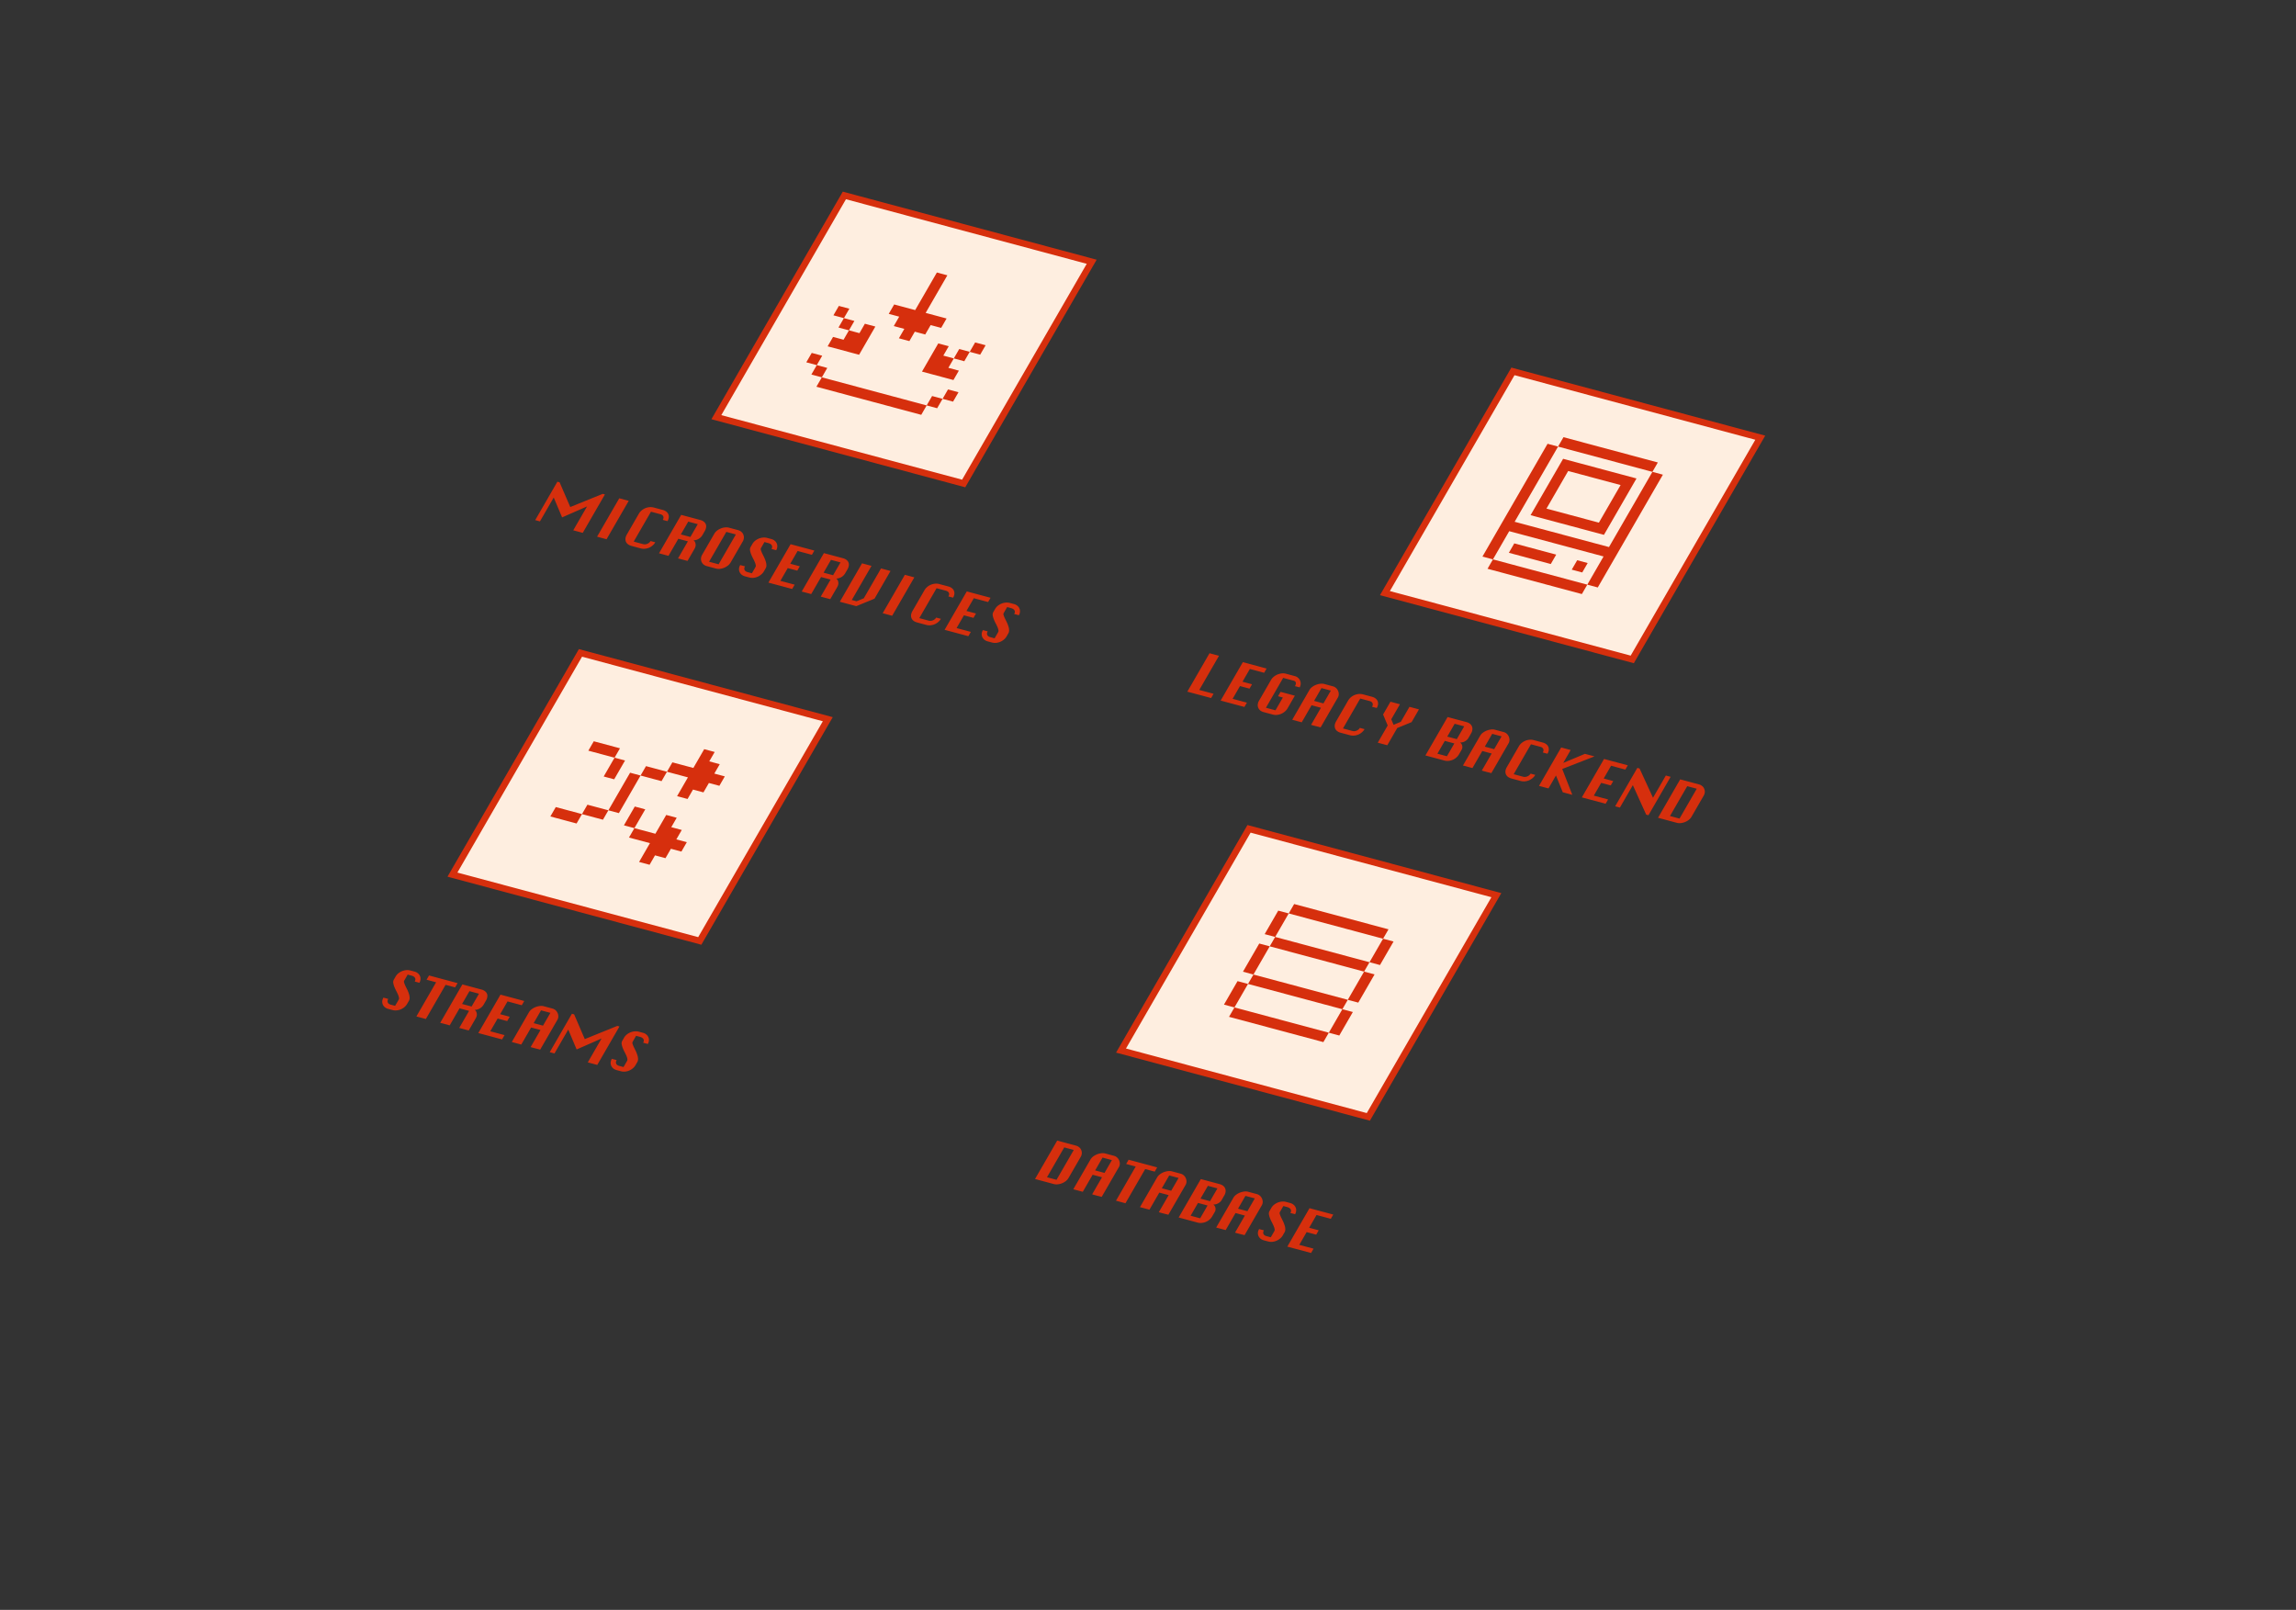
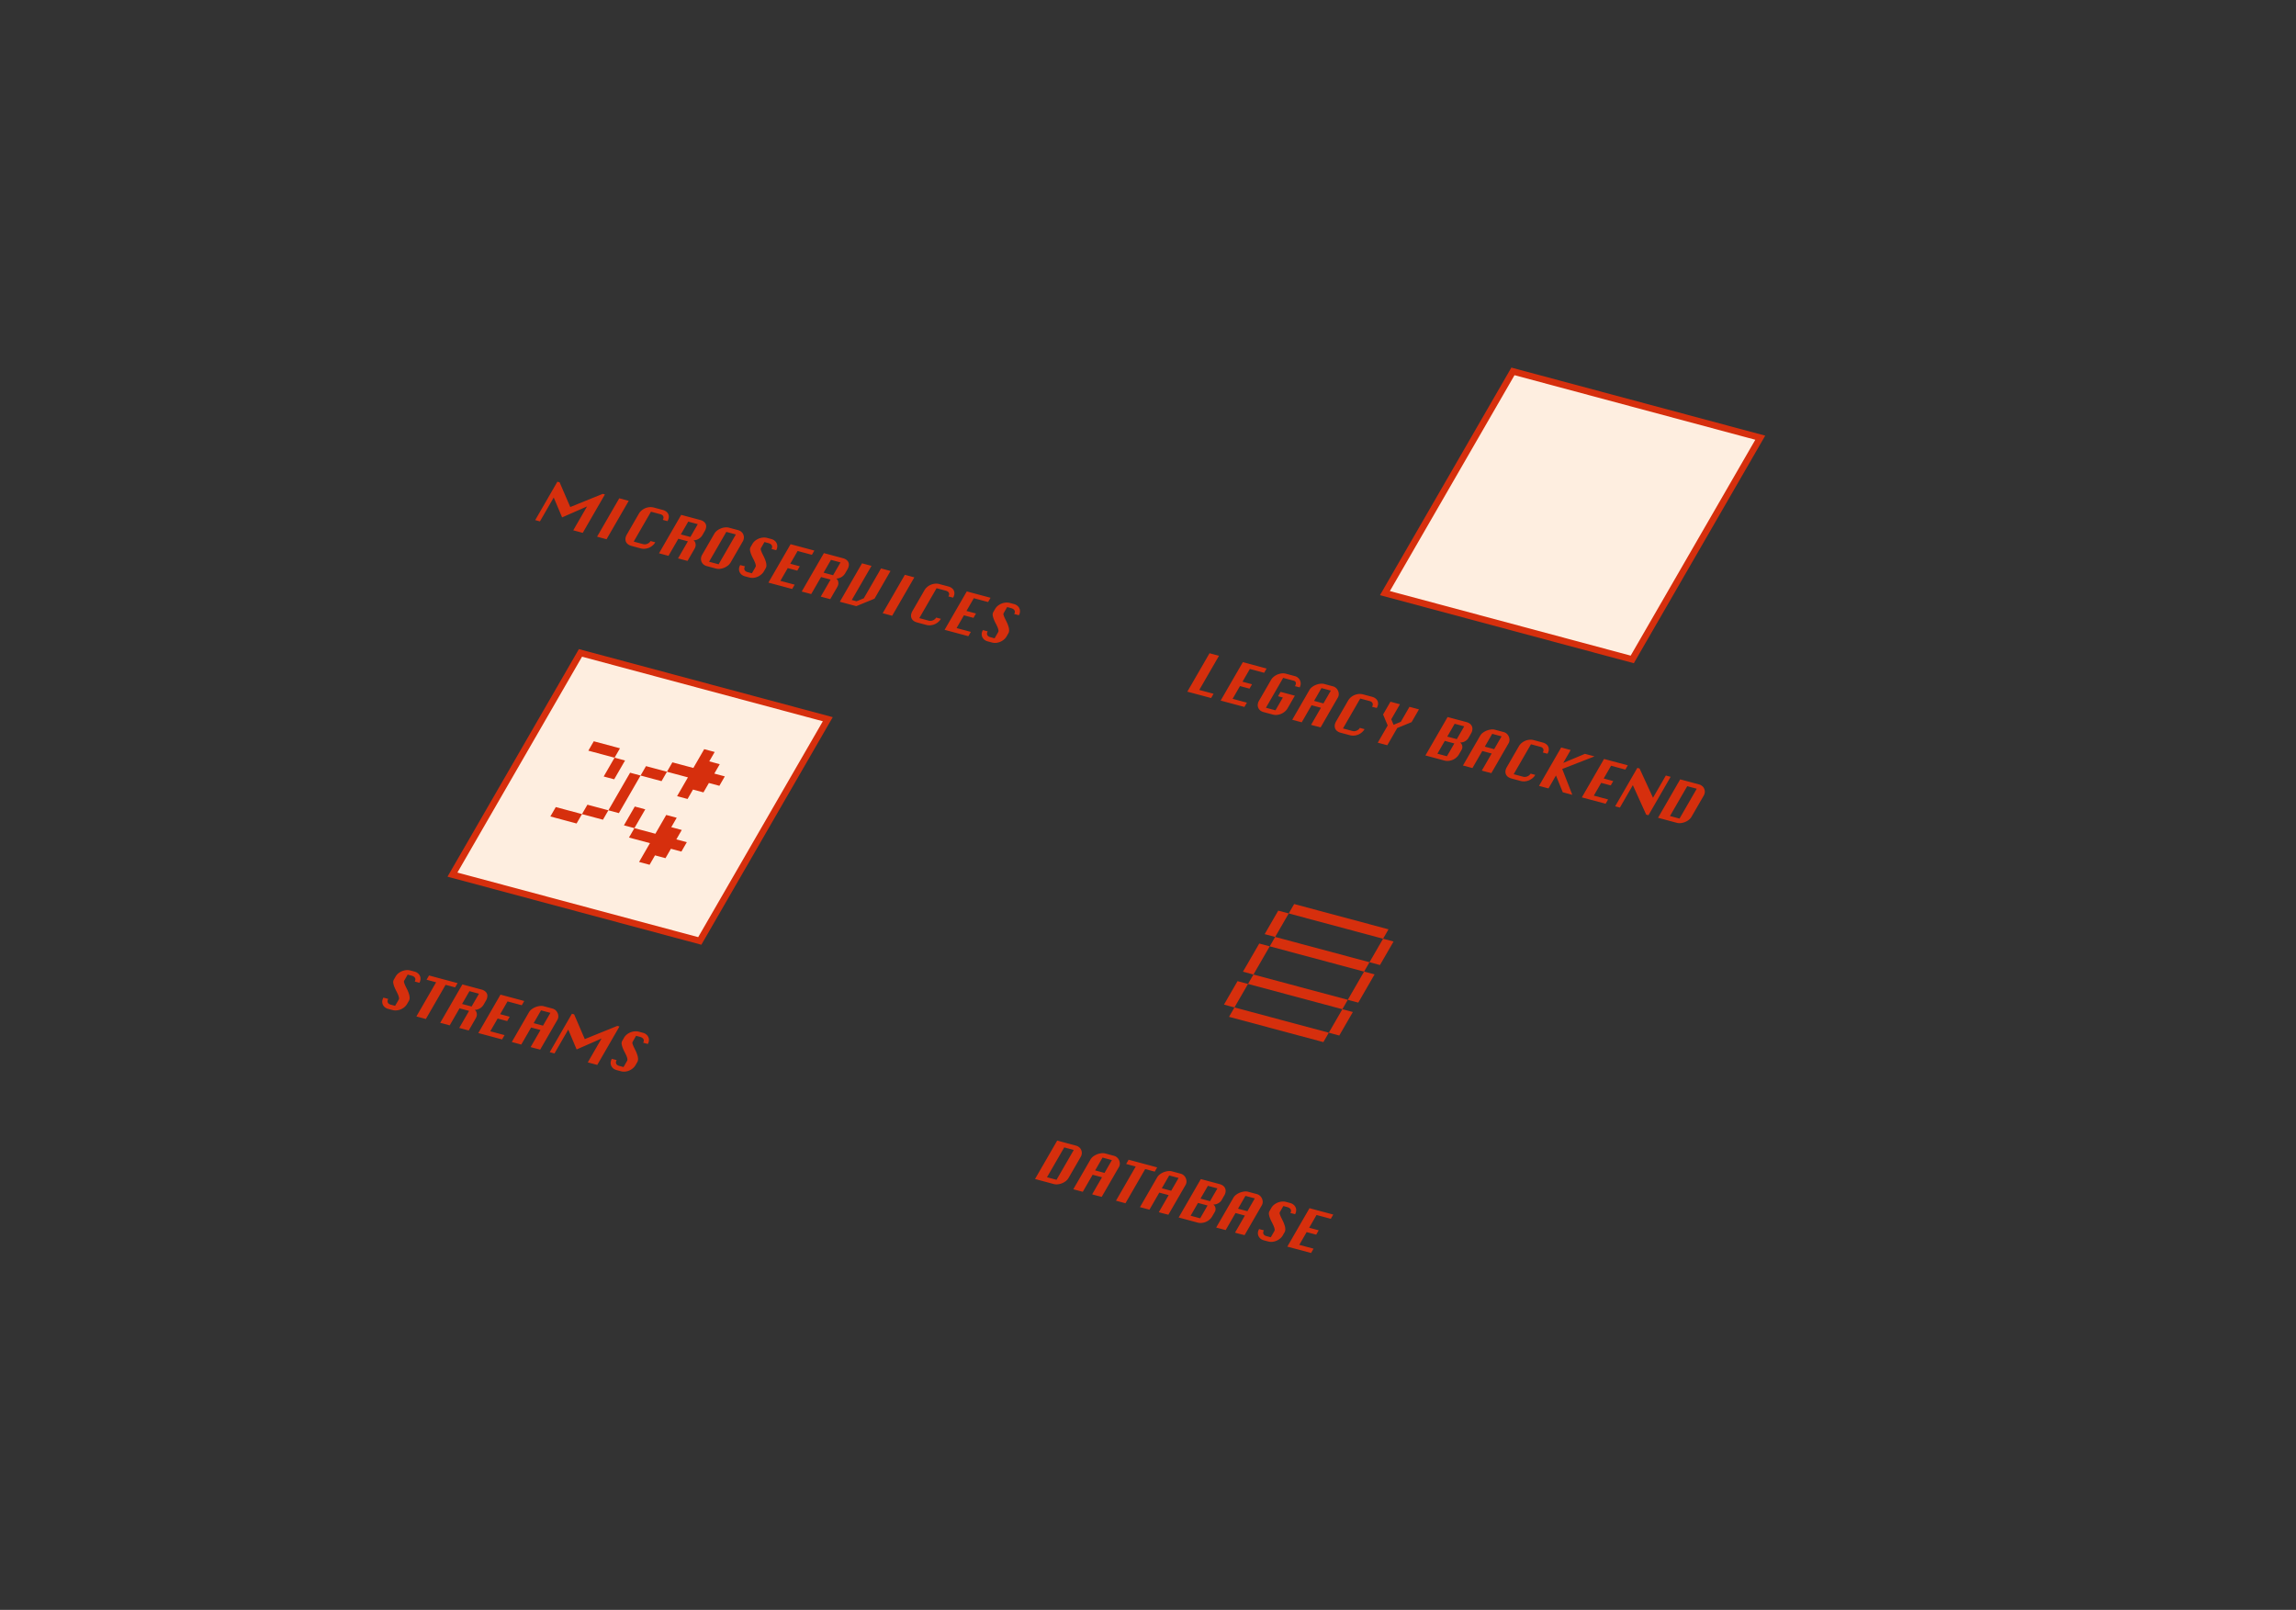
<svg xmlns="http://www.w3.org/2000/svg" width="261" height="183" fill="none" viewBox="0 0 261 183">
  <rect x="0" y="0" width="261" height="183" fill="#333333" stroke="none" />
-   <path fill="#FEEEE0" stroke="#D62F0D" stroke-width=".768" d="M-.179-.432h29.104v29.104H-.179z" transform="matrix(.966 .259 -.5 .866 95.942 22.637)" />
  <g clip-path="url(#a)">
-     <path fill="#D62F0D" d="m106.501 30.976-2.467 4.273-2.389-.64-.617 1.067 1.19.32-.617 1.068 1.199.321-.617 1.069 1.192.32.617-1.07 1.184.318.617-1.068 1.194.318.616-1.067-2.378-.637 2.467-4.273-1.191-.32Zm-11.143 3.799-.617 1.068 1.192.32.617-1.07-1.192-.319Zm.575 1.387-.617 1.069 1.191.319.617-1.069-1.191-.319Zm.574 1.388-.616 1.068-1.192-.319-.617 1.069 3.575.957 1.85-3.205-1.19-.32-.618 1.07-1.192-.32Zm14.343 1.376-.617 1.068 1.191.32.617-1.07-1.191-.319Zm-.617 1.068-1.192-.32-.617 1.069 1.192.32.617-1.07Zm-1.809.749-1.191-.32.616-1.068-1.191-.319-1.851 3.205 3.575.958.617-1.068-1.192-.32.617-1.068Zm-16.15-.626-.617 1.068 1.191.32.617-1.07-1.191-.318Zm15.491 4.15-.616 1.07 1.191.318.617-1.068-1.192-.32Zm-.616 1.07-1.192-.32-.617 1.068 1.192.32.617-1.069Zm-1.809.748-11.916-3.193.617-1.068-1.191-.32-.617 1.07 1.19.318-.617 1.069 11.917 3.193.617-1.069Z" />
-   </g>
+     </g>
  <path fill="#D62F0D" d="m63.614 54.824 1.211 2.812 3.693-1.498.246.066-2.52 4.367-1.079-.289 1.567-2.713-2.834 1.244-.953-2.259-1.566 2.714-.54-.145 2.522-4.367.253.068Zm5.337 6.473-1.078-.289 2.522-4.367 1.078.289-2.522 4.367Zm6.393-3.33c.155.042.285.103.388.185a.76.76 0 0 1 .236.292c.05.112.069.235.056.37a1.06 1.06 0 0 1-.148.425l-.532-.142c.09-.156.107-.29.052-.403-.052-.117-.163-.199-.332-.244L74 58.165l-1.963 3.4 1.065.286a.734.734 0 0 0 .477-.034.757.757 0 0 0 .377-.316l.533.143a1.389 1.389 0 0 1-.313.373c-.126.106-.264.19-.416.252a1.673 1.673 0 0 1-.468.11 1.395 1.395 0 0 1-.469-.045l-1.026-.275a1.201 1.201 0 0 1-.414-.192.767.767 0 0 1-.237-.305.809.809 0 0 1-.042-.381c.02-.138.072-.281.157-.429l1.362-2.358c.076-.132.175-.251.296-.357a1.622 1.622 0 0 1 .897-.385 1.39 1.39 0 0 1 .502.04l1.027.275Zm2.053 2.782 1.084.29.84-1.455-1.084-.29-.84 1.455Zm-2.484 2.145 2.522-4.367 2.162.58c.165.044.299.107.402.188.107.082.184.18.23.29a.658.658 0 0 1 .036.366 1.13 1.13 0 0 1-.151.417l-.242.42a1.22 1.22 0 0 1-.924.626l-.108.005.067.065c.048.04.087.101.118.186a.713.713 0 0 1 .053.31c0 .12-.048.265-.144.432l-.78 1.35-1.078-.288 1.12-1.94-1.085-.29-1.12 1.94-1.078-.29Zm5.436 1.457a.99.99 0 0 1-.378-.189.921.921 0 0 1-.227-.31.921.921 0 0 1-.058-.378.92.92 0 0 1 .127-.403l1.385-2.399c.072-.124.17-.237.293-.338.13-.105.27-.188.422-.25.153-.067.313-.11.478-.128.168-.022.328-.013.48.028l1.032.276a.863.863 0 0 1 .378.203.79.79 0 0 1 .223.315.776.776 0 0 1 .053.377.848.848 0 0 1-.118.385l-1.385 2.4c-.076.131-.18.25-.31.353a1.816 1.816 0 0 1-.903.37 1.28 1.28 0 0 1-.46-.035l-1.032-.277Zm1.341-.206 1.96-3.394-1.085-.29-1.96 3.394 1.085.29Zm3.638-1.963.202-.35c.08-.139.183-.26.306-.361.13-.104.271-.187.422-.25.156-.061.315-.1.478-.114.168-.013.33 0 .486.043l.46.123c.152.04.28.106.382.197a.776.776 0 0 1 .23.303.69.69 0 0 1 .062.373.878.878 0 0 1-.124.397l-.532-.142c.09-.156.1-.292.032-.409-.06-.119-.195-.206-.403-.262l-.428-.115-.397.687c-.034.058-.035.139-.004.241.035.104.082.221.14.354.066.13.135.269.209.419.073.15.134.3.181.452.054.149.084.296.09.44a.643.643 0 0 1-.081.389l-.205.355c-.077.132-.177.25-.303.356a1.593 1.593 0 0 1-.884.375c-.163.014-.327 0-.492-.044l-.455-.122a1.07 1.07 0 0 1-.398-.194.9.9 0 0 1-.232-.311.85.85 0 0 1-.062-.373c.013-.136.059-.271.137-.407l.546.146c-.086.147-.103.282-.053.403.054.122.168.206.341.252l.494.133.41-.71c.04-.07.045-.161.015-.272a1.706 1.706 0 0 0-.131-.372 5.73 5.73 0 0 0-.208-.418 5.604 5.604 0 0 1-.195-.443 2.156 2.156 0 0 1-.107-.412.585.585 0 0 1 .071-.357Zm5.305 2.685-1.085-.29-.837 1.45 1.624.435-.283.489-2.702-.724 2.522-4.367 2.702.724-.28.483-1.623-.435-.837 1.45 1.084.29-.285.495Zm2.987.23 1.085.29.84-1.456-1.084-.29-.84 1.455Zm-2.483 2.145 2.521-4.368 2.163.58c.164.044.298.107.401.188a.71.71 0 0 1 .23.29.66.66 0 0 1 .036.366 1.13 1.13 0 0 1-.15.417l-.242.42a1.22 1.22 0 0 1-.925.626l-.107.005.067.065c.047.04.086.101.118.186a.713.713 0 0 1 .053.31c0 .121-.048.265-.144.432l-.78 1.35-1.078-.288 1.119-1.939-1.085-.29-1.119 1.938-1.078-.288Zm7.931-2.918-2.239 3.878.546.146.818-.339 1.96-3.394 1.078.288-1.819 3.15-2.073.85-1.87-.5 2.521-4.368 1.078.289Zm2.35 5.672-1.078-.289 2.521-4.367 1.078.29-2.521 4.366Zm6.392-3.33c.156.042.285.104.388.185a.716.716 0 0 1 .292.663 1.045 1.045 0 0 1-.148.425l-.532-.143c.09-.155.107-.29.052-.403-.052-.117-.162-.198-.331-.243l-1.065-.286-1.964 3.4 1.065.286a.737.737 0 0 0 .477-.034.75.75 0 0 0 .377-.315l.533.142a1.385 1.385 0 0 1-.313.374 1.617 1.617 0 0 1-.415.252 1.673 1.673 0 0 1-.469.11 1.397 1.397 0 0 1-.469-.046l-1.026-.275a1.209 1.209 0 0 1-.414-.191.769.769 0 0 1-.236-.306.81.81 0 0 1-.043-.38c.02-.139.073-.282.158-.43l1.361-2.357c.076-.132.175-.252.297-.358a1.619 1.619 0 0 1 .897-.385c.17-.017.337-.004.502.04l1.026.275Zm2.852 3.568-1.085-.29-.837 1.45 1.624.434-.283.49-2.701-.724 2.521-4.367 2.702.724-.279.483-1.624-.435-.837 1.45 1.084.29-.285.495Zm2.255-.66.202-.349c.081-.14.183-.26.306-.361a1.69 1.69 0 0 1 .422-.25c.156-.062.315-.1.478-.115.168-.013.33.001.486.043l.461.124a.93.93 0 0 1 .381.196.766.766 0 0 1 .23.304.687.687 0 0 1 .062.373.872.872 0 0 1-.124.397l-.533-.143c.09-.155.101-.291.034-.408-.061-.12-.196-.207-.404-.263l-.428-.115-.397.688c-.034.058-.035.138-.004.24.035.104.082.222.141.354l.208.419c.073.15.134.3.181.452.054.149.084.296.09.441a.643.643 0 0 1-.081.388l-.205.356c-.076.132-.177.25-.303.356a1.6 1.6 0 0 1-.884.375c-.164.014-.327 0-.492-.045l-.455-.122a1.084 1.084 0 0 1-.398-.194.905.905 0 0 1-.232-.31.847.847 0 0 1-.062-.374 1.01 1.01 0 0 1 .137-.407l.546.146c-.086.148-.103.282-.053.403.054.122.168.207.341.253l.494.132.41-.71c.041-.07.045-.16.015-.272a1.757 1.757 0 0 0-.131-.371 5.936 5.936 0 0 0-.208-.419 5.342 5.342 0 0 1-.195-.442 2.184 2.184 0 0 1-.107-.412.588.588 0 0 1 .071-.358Z" />
  <path fill="#FEEEE0" stroke="#D62F0D" stroke-width=".768" d="M-.179-.432h29.104v29.104H-.179z" transform="matrix(.966 .259 -.5 .866 171.942 42.637)" />
  <g clip-path="url(#b)">
-     <path fill="#D62F0D" d="m177.731 49.696-.617 1.069 10.725 2.873.617-1.068-10.725-2.874Zm10.108 3.943-4.935 8.547-10.725-2.874 4.935-8.547-1.192-.32-4.935 8.548-.617 1.068-1.85 3.206 1.192.319 1.85-3.206 10.725 2.874-1.85 3.206 1.191.319 1.851-3.205.617-1.069 4.935-8.547-1.192-.32Zm-7.402 12.82-10.725-2.873-.617 1.068 10.725 2.874.617-1.068Zm-2.748-14.307-.309.535-.308.534-2.468 4.274-.308.534-.308.534 8.341 2.235.309-.534.308-.534 2.468-4.274.308-.534.308-.534-8.341-2.236Zm.575 1.388 5.958 1.597-2.468 4.273-5.958-1.596 2.468-4.274Zm-6.127 8.228-.617 1.069 4.767 1.277.617-1.069-4.767-1.277Zm7.15 1.916-.617 1.069 1.192.319.617-1.069-1.192-.319Z" />
-   </g>
+     </g>
  <path fill="#D62F0D" d="m136.329 78.428 1.624.436-.279.483-2.702-.724 2.521-4.367 1.078.289-2.242 3.883Zm5.711-.15-1.084-.29-.837 1.45 1.623.434-.282.49-2.702-.725 2.522-4.367 2.701.724-.279.484-1.623-.435-.837 1.45 1.084.29-.286.495Zm3.245.862.285-.495 1.624.436-.837 1.45c-.076.131-.177.25-.303.355a1.622 1.622 0 0 1-.877.377 1.334 1.334 0 0 1-.496-.038l-1.039-.279a1.022 1.022 0 0 1-.391-.192.846.846 0 0 1-.22-.308.765.765 0 0 1-.052-.377 1.01 1.01 0 0 1 .137-.407l1.378-2.387c.072-.125.17-.237.293-.339a1.714 1.714 0 0 1 .897-.385 1.22 1.22 0 0 1 .48.028l1.032.277a.838.838 0 0 1 .365.198.85.85 0 0 1 .295.698.86.86 0 0 1-.117.385l-.533-.142c.092-.16.124-.292.095-.399-.026-.11-.107-.183-.241-.219l-1.195-.32-1.96 3.395 1.085.29.84-1.455-.545-.147Zm5.236-1.393 1 .268c.13.034.247.097.35.187.102.09.179.196.229.317a.876.876 0 0 1 .085.386.756.756 0 0 1-.108.395l-1.953 3.383a158.46 158.46 0 0 1-.234-.063 8.737 8.737 0 0 1-.335-.083l-.318-.085a1.994 1.994 0 0 1-.198-.06l1.12-1.939-1.066-.285-1.119 1.939-1.078-.29 1.953-3.382c.074-.128.178-.244.313-.347.138-.101.286-.183.441-.244.16-.06.32-.1.482-.12a1.16 1.16 0 0 1 .436.023Zm-1.142 1.926 1.065.285.841-1.456-1.065-.285-.841 1.456Zm6.591-.466c.156.041.285.103.388.184.108.083.187.18.237.292.05.112.069.236.055.372a1.058 1.058 0 0 1-.147.424l-.533-.143c.09-.155.108-.29.053-.403-.052-.117-.163-.198-.332-.243l-1.065-.285-1.963 3.4 1.065.285a.737.737 0 0 0 .477-.033.766.766 0 0 0 .214-.124.7.7 0 0 0 .163-.192l.533.143a1.387 1.387 0 0 1-.314.373 1.58 1.58 0 0 1-.415.252 1.675 1.675 0 0 1-.468.11 1.397 1.397 0 0 1-.469-.045l-1.026-.275a1.205 1.205 0 0 1-.415-.192.768.768 0 0 1-.236-.305.81.81 0 0 1-.042-.381c.02-.139.072-.281.157-.429l1.362-2.358a1.43 1.43 0 0 1 .296-.358 1.627 1.627 0 0 1 .897-.385c.17-.017.338-.003.502.04l1.026.276Zm1.778 3.26-.524-1.25.837-1.45 1.078.289-.985 1.706.26.628.825-.338.985-1.706 1.078.29-.837 1.45-1.633.671-1.129 1.957-1.085-.291 1.13-1.957Zm4.288 3.408 2.522-4.367 2.15.576c.147.04.274.1.381.183a.716.716 0 0 1 .286.662.987.987 0 0 1-.141.425l-.299.519a.914.914 0 0 1-.29.319 1.205 1.205 0 0 1-.309.159c-.096.028-.18.043-.252.047l-.101.006.064.058a.49.49 0 0 1 .124.174.622.622 0 0 1 .061.272.622.622 0 0 1-.101.356l-.286.495a1.524 1.524 0 0 1-.695.607 1.62 1.62 0 0 1-.469.123 1.33 1.33 0 0 1-.495-.038l-2.15-.576Zm1.361-.2 1.085.29.84-1.456-1.085-.29-.84 1.456Zm1.123-1.945 1.084.29.841-1.455-1.085-.291-.84 1.456Zm5.409-.783 1 .268a.86.86 0 0 1 .349.188c.103.09.179.195.229.316a.877.877 0 0 1 .085.386.756.756 0 0 1-.108.395l-1.953 3.383-.234-.063a8.704 8.704 0 0 1-.334-.083l-.319-.085a2.058 2.058 0 0 1-.197-.06l1.119-1.939-1.065-.285-1.12 1.939-1.078-.289 1.954-3.383a1.18 1.18 0 0 1 .312-.347c.139-.101.286-.183.441-.244.16-.06.321-.1.482-.12a1.19 1.19 0 0 1 .437.023Zm-1.142 1.926 1.065.285.84-1.455-1.065-.286-.84 1.456Zm6.591-.466c.155.042.285.103.388.185a.716.716 0 0 1 .292.663 1.046 1.046 0 0 1-.148.424l-.532-.142c.089-.156.107-.29.052-.403-.052-.117-.163-.199-.331-.244l-1.066-.285-1.963 3.4 1.065.286a.743.743 0 0 0 .477-.034.752.752 0 0 0 .377-.316l.533.143a1.384 1.384 0 0 1-.313.373c-.126.106-.264.19-.415.252a1.673 1.673 0 0 1-.469.11 1.397 1.397 0 0 1-.469-.045l-1.026-.275a1.2 1.2 0 0 1-.414-.192.76.76 0 0 1-.236-.305.81.81 0 0 1-.043-.381 1.2 1.2 0 0 1 .158-.429l1.361-2.358c.076-.132.175-.251.297-.358a1.62 1.62 0 0 1 .897-.385c.17-.017.337-.003.501.04l1.027.276Zm4.792 1.284 1.085.29-3.668 1.432 1.147 2.936-1.085-.29-.773-1.909-.85 1.473-1.079-.289 2.522-4.367 1.078.29-.847 1.466 2.47-1.032Zm2.93 3.589-1.084-.29-.837 1.45 1.623.434-.282.49-2.702-.725 2.522-4.367 2.701.724-.279.484-1.623-.436-.837 1.45 1.084.291-.286.495Zm2.516-.032-1.472 2.55-.539-.144 2.521-4.367.253.068 1.529 3.327 1.459-2.527.545.146-2.521 4.367-.26-.07-1.515-3.35Zm2.86 3.711 2.521-4.367 2.137.573a.907.907 0 0 1 .368.192.73.73 0 0 1 .226.31.784.784 0 0 1 .066.38.925.925 0 0 1-.128.403l-1.378 2.388a1.26 1.26 0 0 1-.31.354c-.13.104-.272.187-.428.248a1.73 1.73 0 0 1-.475.121c-.166.019-.32.009-.463-.03l-2.136-.572Zm1.36-.2 1.085.29 1.96-3.394-1.085-.29-1.96 3.394Z" />
  <path fill="#FEEEE0" stroke="#D62F0D" stroke-width=".768" d="M-.179-.432h29.104v29.104H-.179z" transform="matrix(.966 .259 -.5 .866 65.942 74.637)" />
  <g clip-path="url(#c)">
    <path fill="#D62F0D" d="m80.051 85.16-1.233 2.136-2.384-.638-.617 1.068 2.384.639-1.234 2.137 1.192.32.617-1.07 1.191.32.617-1.068 1.192.319.617-1.069-1.192-.319.617-1.068-1.192-.32.617-1.068-1.192-.32Zm-4.234 2.566-2.383-.638-.617 1.068 2.384.639.617-1.069Zm-3 .43-1.191-.32-2.468 4.275 1.192.319 2.467-4.274Zm-3.659 3.954-2.383-.638-.617 1.068 2.383.639.617-1.069Zm-3 .43-2.98-.798-.616 1.069 2.98.798.616-1.069Zm1.339-8.277-.617 1.069 2.98.798.616-1.069-2.98-.798Zm2.362 1.867-1.234 2.137 1.192.319 1.234-2.137-1.192-.32Zm2.3 5.55-1.234 2.138 1.191.319L73.35 92l-1.192-.32Zm-.043 2.457-.617 1.068 2.384.639-1.234 2.137 1.192.32.617-1.07 1.191.32.617-1.069 1.192.32.617-1.069-1.192-.319.617-1.068-1.192-.32.617-1.068-1.192-.32-1.233 2.137-2.384-.638Z" />
  </g>
  <path fill="#D62F0D" d="m44.772 111.353.201-.349c.081-.14.183-.26.307-.362.13-.104.27-.187.422-.25.155-.061.314-.099.478-.114.167-.013.33.001.485.043l.461.124a.93.93 0 0 1 .382.196.773.773 0 0 1 .23.304.687.687 0 0 1 .062.373.88.88 0 0 1-.125.397l-.532-.143c.09-.155.1-.291.033-.408-.061-.12-.196-.207-.404-.263l-.428-.115-.397.687c-.033.059-.035.139-.004.241.035.104.082.222.14.354.066.13.135.269.209.419.073.15.134.3.181.452.054.149.084.296.09.441a.641.641 0 0 1-.081.388l-.205.355a1.328 1.328 0 0 1-.303.356 1.597 1.597 0 0 1-.884.375 1.4 1.4 0 0 1-.492-.044l-.454-.122a1.069 1.069 0 0 1-.398-.194.9.9 0 0 1-.233-.311.852.852 0 0 1-.062-.373 1.01 1.01 0 0 1 .137-.407l.546.146c-.085.148-.103.282-.053.403.055.122.168.206.342.253l.493.132.41-.71c.04-.07.046-.161.015-.272a1.697 1.697 0 0 0-.13-.371 5.595 5.595 0 0 0-.209-.419 5.592 5.592 0 0 1-.195-.442 2.161 2.161 0 0 1-.107-.412.586.586 0 0 1 .072-.358Zm7.245.402-.28.483-1.084-.29-2.242 3.884-1.078-.289 2.242-3.884-1.084-.291.279-.483 3.247.87Zm.507 2.368 1.085.291.84-1.456-1.084-.29-.84 1.455Zm-2.483 2.145 2.521-4.367 2.163.58a1.1 1.1 0 0 1 .401.188.702.702 0 0 1 .23.29.66.66 0 0 1 .036.366 1.134 1.134 0 0 1-.15.417l-.242.419a1.212 1.212 0 0 1-.666.568.907.907 0 0 1-.366.063l.067.066a.425.425 0 0 1 .118.186.71.71 0 0 1 .053.31c0 .121-.048.265-.144.432l-.78 1.351-1.078-.289 1.12-1.939-1.085-.291-1.12 1.939-1.078-.289Zm7.614-.198-1.085-.291-.837 1.45 1.624.435-.282.489-2.702-.724 2.521-4.367 2.702.724-.28.483-1.623-.435-.837 1.45 1.085.291-.286.495Zm4.15-1.692 1 .268a.85.85 0 0 1 .348.187c.103.091.18.196.23.317a.878.878 0 0 1 .084.386.756.756 0 0 1-.107.395l-1.954 3.383a54.663 54.663 0 0 0-.233-.063 9.44 9.44 0 0 1-.335-.083l-.318-.085a2.2 2.2 0 0 1-.198-.06l1.12-1.939-1.066-.285-1.12 1.939-1.077-.289 1.953-3.383c.074-.128.178-.244.312-.347a1.98 1.98 0 0 1 .442-.245c.16-.06.32-.1.481-.119.166-.019.312-.011.437.023Zm-1.143 1.926 1.065.285.84-1.456-1.065-.285-.84 1.456Zm4.604-.999 1.21 2.812 3.693-1.498.247.066-2.522 4.367-1.078-.289 1.567-2.713-2.833 1.244-.953-2.259-1.567 2.714-.539-.145 2.521-4.367.254.068Zm5.471 3.006.202-.35c.08-.139.183-.26.306-.361a1.667 1.667 0 0 1 .9-.364c.168-.014.33.001.485.042l.462.124a.944.944 0 0 1 .381.196.779.779 0 0 1 .23.304.688.688 0 0 1 .062.373.877.877 0 0 1-.124.397l-.533-.143c.09-.155.1-.291.033-.408-.06-.119-.195-.207-.403-.262l-.429-.115-.396.687c-.034.058-.035.138-.005.241.036.103.082.221.141.353l.208.419c.074.15.134.301.182.452.054.149.084.296.09.441a.644.644 0 0 1-.082.389l-.205.355c-.076.132-.177.25-.303.356a1.595 1.595 0 0 1-.883.375 1.421 1.421 0 0 1-.492-.045l-.455-.121a1.085 1.085 0 0 1-.398-.194.913.913 0 0 1-.233-.312.852.852 0 0 1-.062-.373c.013-.135.06-.271.138-.407l.545.147c-.085.147-.103.281-.052.402.054.123.168.207.341.253l.494.133.41-.711c.04-.07.045-.16.014-.272a1.72 1.72 0 0 0-.13-.371 5.795 5.795 0 0 0-.209-.419 5.505 5.505 0 0 1-.194-.442 2.153 2.153 0 0 1-.107-.412.584.584 0 0 1 .071-.357Z" />
-   <path fill="#FEEEE0" stroke="#D62F0D" stroke-width=".768" d="M-.179-.432h29.104v29.104H-.179z" transform="matrix(.966 .259 -.5 .866 141.942 94.637)" />
  <g clip-path="url(#d)">
    <path fill="#D62F0D" d="m142.487 110.778 10.725 2.873-.617 1.069-10.725-2.874.617-1.068Zm2.468-4.274 10.725 2.874-.617 1.068-10.725-2.874.617-1.068Zm2.159-3.74 10.725 2.874-.617 1.069-10.725-2.874.617-1.069Zm-1.809.749 1.192.32-1.542 2.671-1.192-.319 1.542-2.672Zm-2.159 3.74 1.192.319-1.851 3.206-1.192-.32 1.851-3.205Zm-2.467 4.274 1.191.319-1.542 2.671-1.192-.319 1.543-2.671Zm16.543-4.82 1.191.319-1.542 2.671-1.191-.319 1.542-2.671Zm-2.159 3.739 1.191.319-1.85 3.206-1.192-.32 1.851-3.205Zm-2.468 4.274 1.192.319-1.542 2.671-1.192-.319 1.542-2.671Zm-12.267-.203 10.725 2.874-.617 1.068-10.725-2.873.617-1.069Z" />
  </g>
  <path fill="#D62F0D" d="m117.657 134.021 2.521-4.367 2.137.573a.897.897 0 0 1 .368.193.726.726 0 0 1 .226.309.785.785 0 0 1 .066.381.927.927 0 0 1-.128.403l-1.378 2.387a1.26 1.26 0 0 1-.31.354 1.65 1.65 0 0 1-.428.248 1.738 1.738 0 0 1-.475.122 1.26 1.26 0 0 1-.463-.03l-2.136-.573Zm1.36-.2 1.085.291 1.96-3.395-1.085-.29-1.96 3.394Zm6.616-2.705 1 .268c.13.035.247.097.349.188.103.09.18.196.23.317a.876.876 0 0 1 .085.386.754.754 0 0 1-.108.394l-1.953 3.383-.234-.062a9.563 9.563 0 0 1-.335-.083l-.318-.086a1.918 1.918 0 0 1-.198-.059l1.119-1.939-1.065-.286-1.119 1.939-1.078-.289 1.953-3.383a1.18 1.18 0 0 1 .313-.346 1.911 1.911 0 0 1 .922-.365c.166-.018.312-.011.437.023Zm-1.142 1.926 1.065.286.841-1.456-1.065-.285-.841 1.455Zm7.052-.342-.279.483-1.084-.291-2.243 3.884-1.078-.289 2.242-3.884-1.084-.29.279-.483 3.247.87Zm1.669.447 1 .268c.13.035.247.097.35.188.102.09.179.196.229.317a.872.872 0 0 1 .085.385.757.757 0 0 1-.108.395l-1.953 3.383-.234-.063a7.75 7.75 0 0 1-.335-.083l-.318-.085a1.627 1.627 0 0 1-.198-.06l1.12-1.939-1.066-.285-1.119 1.939-1.078-.289 1.953-3.383a1.18 1.18 0 0 1 .313-.346 1.911 1.911 0 0 1 .923-.365c.165-.018.311-.011.436.023Zm-1.142 1.926 1.065.286.841-1.456-1.065-.286-.841 1.456Zm1.914 3.323 2.521-4.367 2.15.576c.147.04.274.101.381.183a.718.718 0 0 1 .286.662.991.991 0 0 1-.141.426l-.299.518a.912.912 0 0 1-.29.319 1.214 1.214 0 0 1-.309.159c-.096.028-.18.044-.252.047l-.101.007.064.057c.047.04.089.098.124.175a.62.62 0 0 1 .061.271.623.623 0 0 1-.101.357l-.286.495a1.517 1.517 0 0 1-.695.607 1.663 1.663 0 0 1-.469.123c-.165.018-.33.005-.495-.039l-2.149-.576Zm1.36-.2 1.085.291.84-1.456-1.084-.291-.841 1.456Zm1.123-1.945 1.084.291.841-1.456-1.085-.29-.84 1.455Zm5.409-.783 1 .268c.13.035.246.098.349.188a.86.86 0 0 1 .23.317.89.89 0 0 1 .084.386.754.754 0 0 1-.108.394l-1.953 3.383-.234-.062a9.53 9.53 0 0 1-.334-.083l-.318-.085a2.116 2.116 0 0 1-.198-.06l1.119-1.939-1.065-.286-1.119 1.939-1.079-.288 1.954-3.383c.074-.129.178-.244.312-.347.139-.102.286-.183.442-.245.159-.06.32-.1.481-.12.166-.018.311-.01.437.023Zm-1.142 1.927 1.065.285.84-1.456-1.065-.285-.84 1.456Zm3.58.266.202-.349c.081-.14.183-.26.306-.362.13-.104.271-.187.422-.25.156-.061.315-.099.478-.114.168-.013.33.001.486.043l.461.124c.151.04.278.106.381.196a.774.774 0 0 1 .23.304.686.686 0 0 1 .062.373.887.887 0 0 1-.124.397l-.533-.143c.09-.155.101-.291.033-.408-.061-.12-.195-.207-.403-.263l-.429-.115-.396.687c-.034.059-.035.139-.004.241.035.104.082.222.14.354.066.13.135.269.209.419.073.15.134.3.181.452.054.149.084.296.09.441a.642.642 0 0 1-.081.388l-.205.355a1.357 1.357 0 0 1-.303.356 1.619 1.619 0 0 1-.884.375c-.164.015-.328 0-.492-.044l-.455-.122a1.073 1.073 0 0 1-.398-.194.903.903 0 0 1-.232-.311.846.846 0 0 1-.063-.373c.014-.135.059-.271.138-.407l.545.146c-.085.148-.102.282-.052.403.054.122.168.206.341.253l.494.132.41-.71c.04-.07.045-.161.014-.272a1.688 1.688 0 0 0-.13-.371 5.791 5.791 0 0 0-.208-.419 5.385 5.385 0 0 1-.195-.442 2.109 2.109 0 0 1-.107-.412.589.589 0 0 1 .071-.358Zm5.305 2.686-1.085-.291-.837 1.45 1.623.435-.282.489-2.702-.724 2.522-4.367 2.701.724-.279.483-1.623-.435-.837 1.45 1.084.291-.285.495Z" />
  <defs>
    <clipPath id="a">
      <path fill="#fff" d="m98.176 27.51 19.066 5.109-9.869 17.094-19.067-5.108z" />
    </clipPath>
    <clipPath id="b">
      <path fill="#fff" d="m174.176 47.51 19.066 5.109-9.869 17.094-19.066-5.108z" />
    </clipPath>
    <clipPath id="c">
      <path fill="#fff" d="m68.176 79.51 19.066 5.109-9.869 17.094-19.067-5.108z" />
    </clipPath>
    <clipPath id="d">
      <path fill="#fff" d="m144.176 99.51 19.066 5.109-9.869 17.094-19.066-5.108z" />
    </clipPath>
  </defs>
</svg>